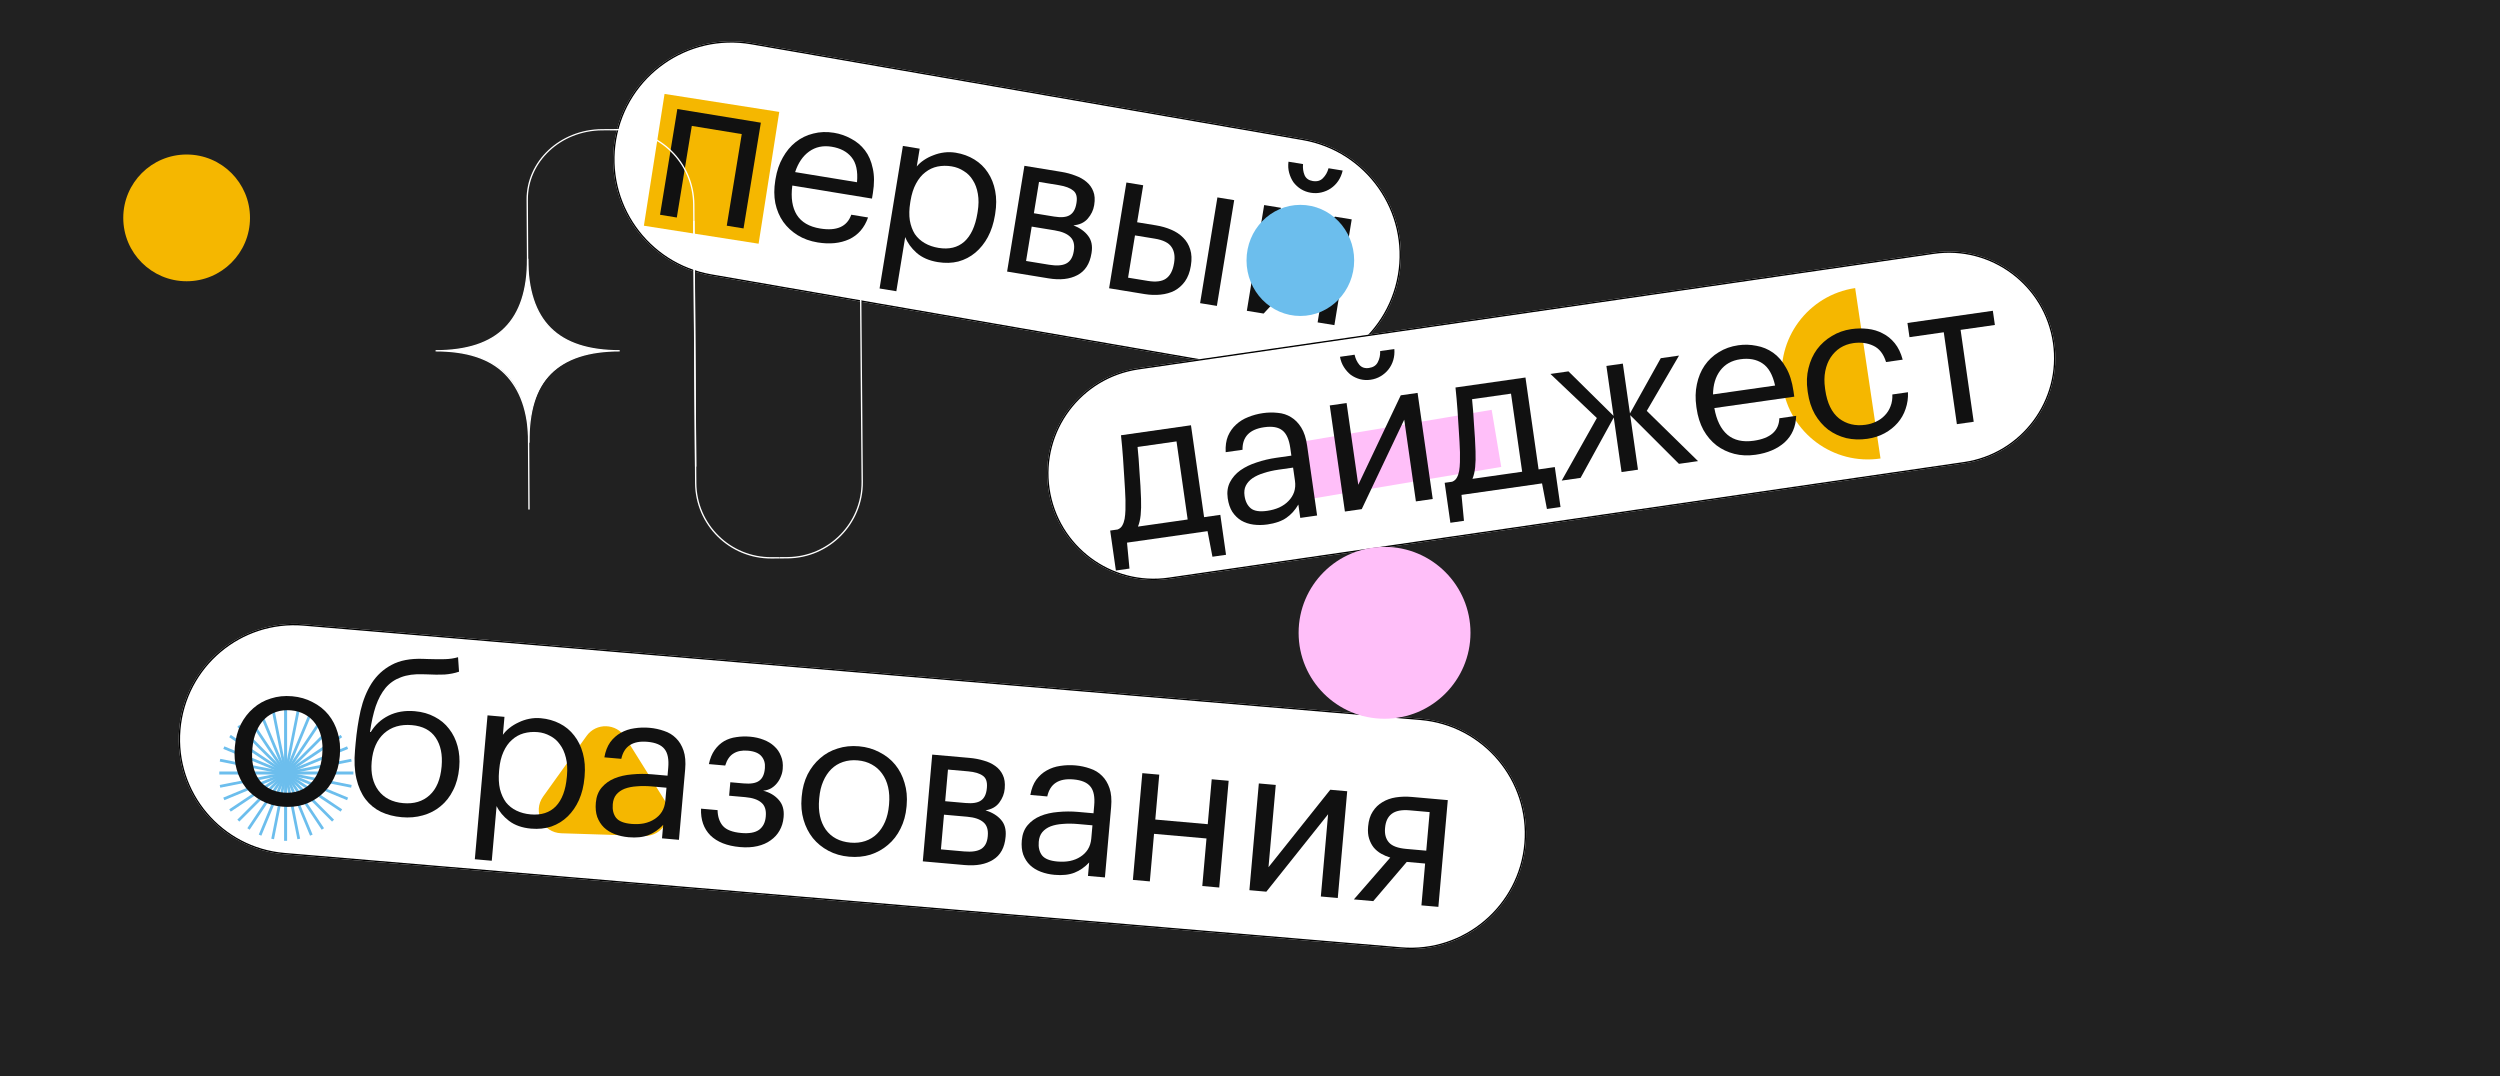
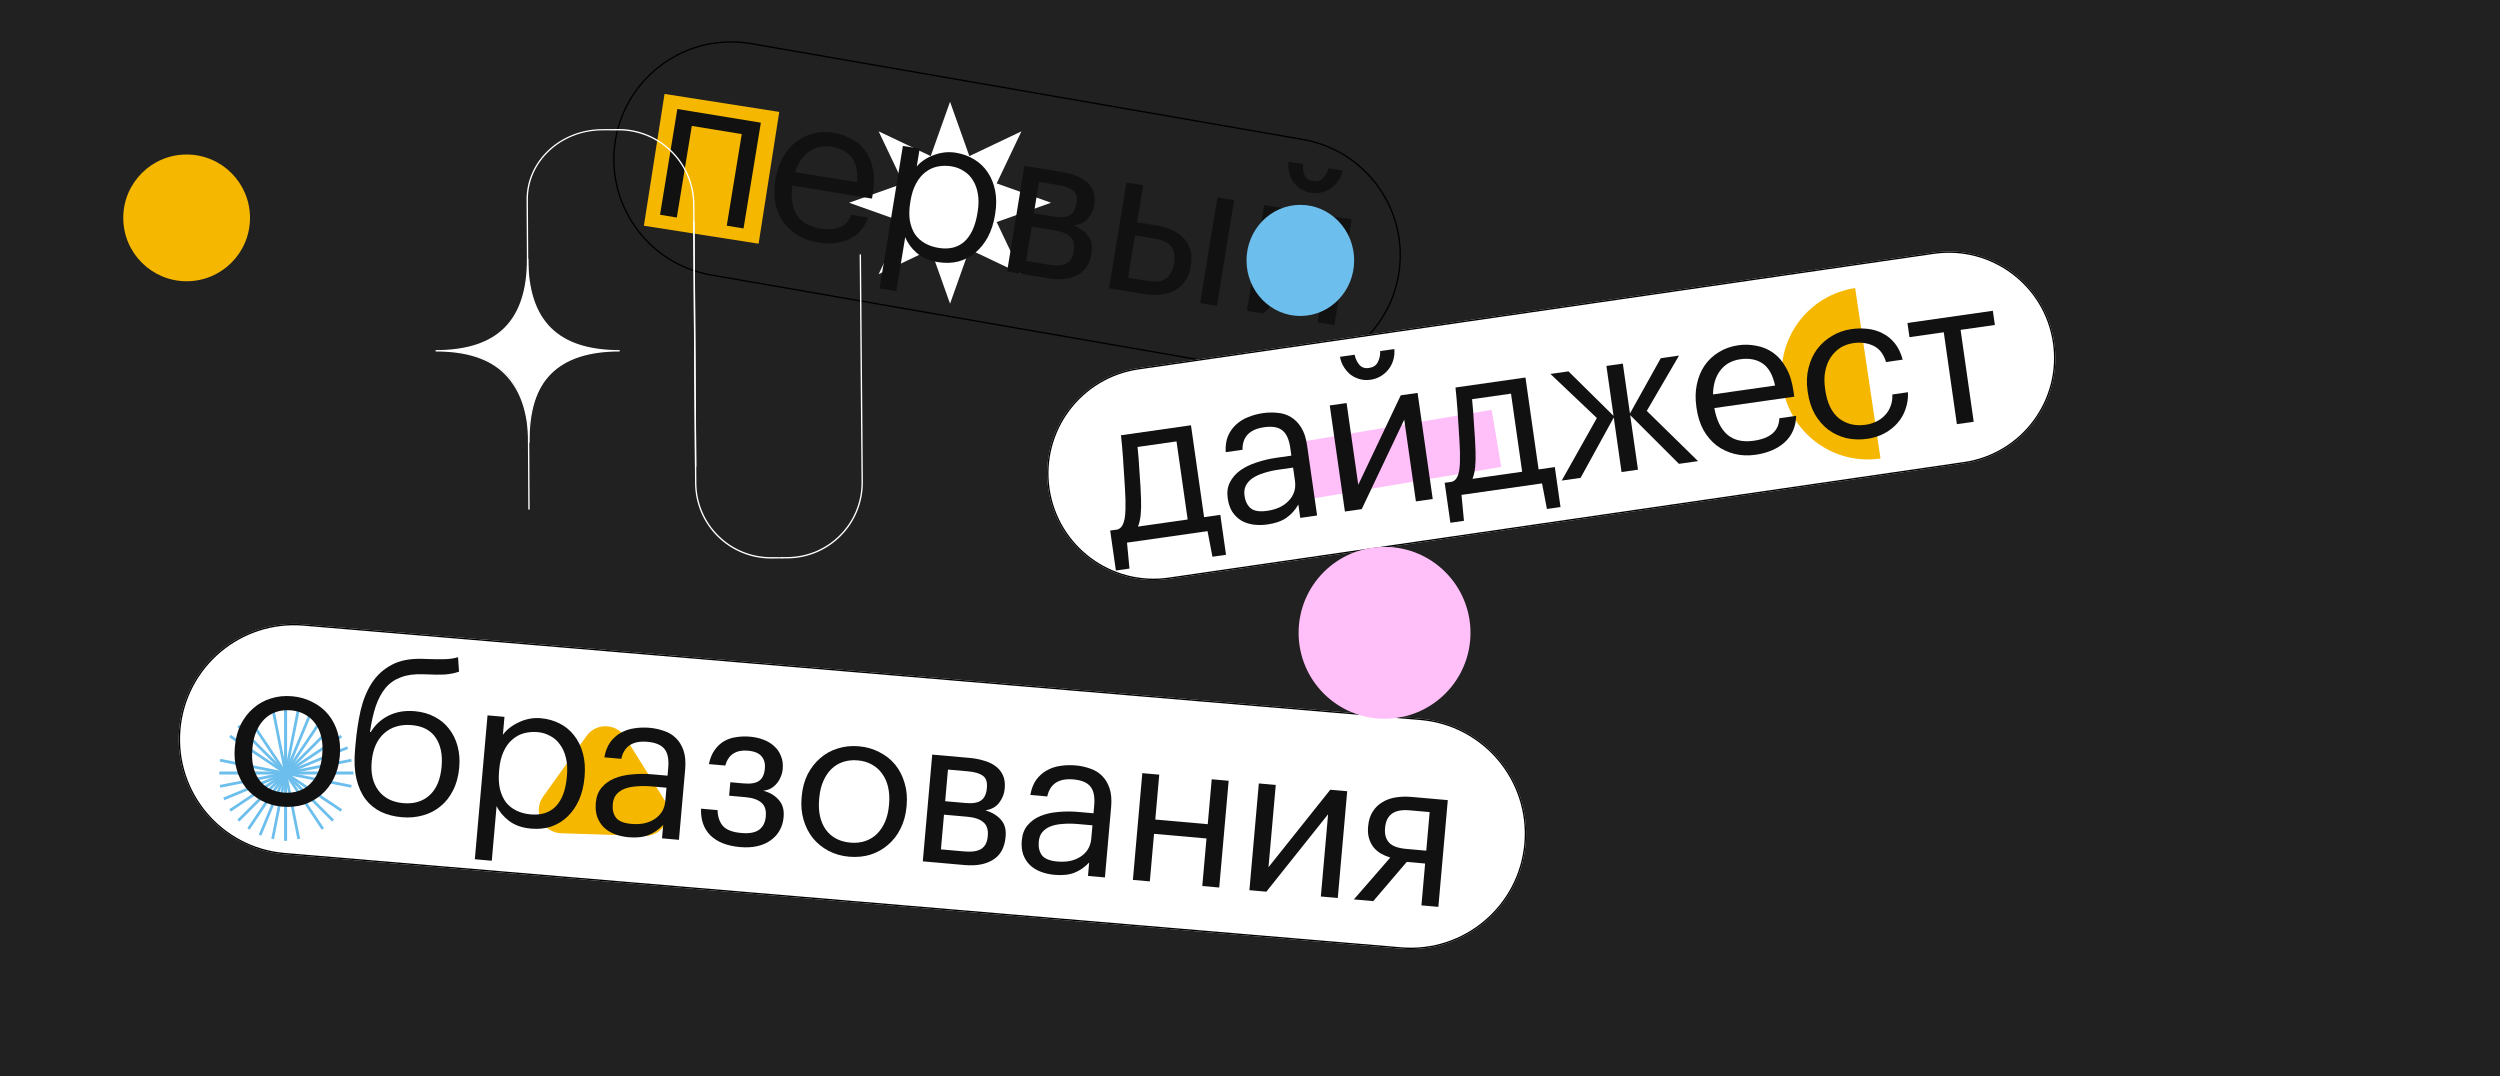
<svg xmlns="http://www.w3.org/2000/svg" width="1440" height="620" viewBox="0 0 1440 620" fill="none">
  <rect x="0" y="0" width="1440" height="620" fill="#808080" stroke="none" />
  <g clip-path="url(#clip0)">
    <rect width="1440" height="620" fill="#212121" />
    <path d="M103.169 420.241C106.259 383.664 138.416 356.518 174.993 359.608L818.182 413.958C854.759 417.048 881.905 449.205 878.814 485.782C875.723 522.359 843.566 549.505 806.989 546.415L163.801 492.066C127.224 488.975 100.078 456.818 103.169 420.241Z" fill="white" />
    <path fill-rule="evenodd" clip-rule="evenodd" d="M818.116 414.742L174.927 360.393C138.783 357.338 107.007 384.163 103.953 420.307C100.898 456.451 127.723 488.227 163.867 491.282L807.056 545.631C843.2 548.685 874.976 521.86 878.03 485.716C881.084 449.572 854.26 417.796 818.116 414.742ZM174.993 359.608C138.416 356.518 106.259 383.664 103.169 420.241C100.078 456.818 127.224 488.975 163.801 492.066L806.989 546.415C843.566 549.505 875.723 522.359 878.814 485.782C881.905 449.205 854.759 417.048 818.182 413.958L174.993 359.608Z" fill="black" />
    <path d="M137.84 417.551L136.703 418.688L191.267 473.252L192.404 472.115L137.84 417.551Z" fill="#6CBEED" />
    <path d="M191.267 417.55L136.703 472.114L137.84 473.25L192.404 418.686L191.267 417.55Z" fill="#6CBEED" />
    <path d="M143.791 412.872L142.454 413.764L185.309 477.932L186.645 477.039L143.791 412.872Z" fill="#6CBEED" />
    <path d="M196.191 423.294L132.029 466.165L132.922 467.502L197.084 424.631L196.191 423.294Z" fill="#6CBEED" />
-     <path d="M150.543 409.447L149.058 410.062L178.577 481.356L180.062 480.741L150.543 409.447Z" fill="#6CBEED" />
    <path d="M199.897 429.898L128.604 459.428L129.219 460.913L200.513 431.383L199.897 429.898Z" fill="#6CBEED" />
    <path d="M157.812 407.411L156.236 407.724L171.296 483.405L172.872 483.091L157.812 407.411Z" fill="#6CBEED" />
    <path d="M202.246 437.09L126.56 452.144L126.874 453.721L202.559 438.667L202.246 437.09Z" fill="#6CBEED" />
    <path d="M165.37 407.065L163.634 407.065L163.634 484.312L165.37 484.312L165.37 407.065Z" fill="#6CBEED" />
    <path d="M203.559 444.387H126.313V446.122H203.559V444.387Z" fill="#6CBEED" />
    <path d="M172.872 407.717L171.295 407.404L156.252 483.09L157.829 483.403L172.872 407.717Z" fill="#6CBEED" />
    <path d="M202.564 452.143L126.878 437.088L126.564 438.665L202.25 453.719L202.564 452.143Z" fill="#6CBEED" />
    <path d="M180.063 410.059L178.578 409.444L149.058 480.738L150.544 481.353L180.063 410.059Z" fill="#6CBEED" />
-     <path d="M200.519 459.424L129.225 429.894L128.61 431.379L199.904 460.909L200.519 459.424Z" fill="#6CBEED" />
    <path d="M186.66 413.768L185.324 412.876L142.453 477.037L143.789 477.93L186.66 413.768Z" fill="#6CBEED" />
    <path d="M197.084 466.168L132.922 423.297L132.029 424.634L196.191 467.505L197.084 466.168Z" fill="#6CBEED" />
    <path d="M337.873 423.888C343.418 416.15 355.043 416.518 360.088 424.591L382.854 461.017C388.523 470.088 381.779 481.814 371.088 481.476L323.3 479.964C312.608 479.626 306.619 467.498 312.85 458.803L337.873 423.888Z" fill="#F5B700" />
    <path d="M163.405 456.536C166.462 456.806 169.293 456.503 171.898 455.627C174.503 454.751 176.758 453.37 178.662 451.484C180.566 449.599 182.113 447.287 183.303 444.548C184.499 441.731 185.25 438.598 185.554 435.15L185.627 434.327C185.938 430.8 185.751 427.545 185.067 424.562C184.382 421.579 183.229 418.989 181.606 416.792C180.061 414.602 178.084 412.847 175.672 411.528C173.339 410.217 170.645 409.426 167.588 409.156C164.531 408.886 161.7 409.189 159.095 410.065C156.49 410.941 154.236 412.322 152.331 414.207C150.427 416.093 148.877 418.444 147.68 421.261C146.491 424 145.74 427.133 145.429 430.66L145.346 431.6C144.723 438.654 145.989 444.453 149.142 448.997C152.381 453.469 157.135 455.982 163.405 456.536ZM162.572 464.637C158.183 464.25 154.215 463.11 150.67 461.217C147.124 459.324 144.14 456.889 141.718 453.91C139.302 450.853 137.519 447.339 136.369 443.367C135.219 439.395 134.841 435.175 135.235 430.708L135.318 429.767C135.726 425.143 136.845 420.976 138.673 417.267C140.579 413.565 142.986 410.46 145.893 407.952C148.807 405.365 152.172 403.49 155.987 402.326C159.809 401.084 163.915 400.656 168.304 401.044C172.615 401.424 176.543 402.561 180.088 404.454C183.719 406.275 186.746 408.675 189.168 411.653C191.591 414.632 193.377 418.107 194.528 422.079C195.756 426.058 196.166 430.36 195.758 434.984L195.675 435.925C195.267 440.549 194.106 444.751 192.193 448.532C190.364 452.241 187.958 455.346 184.972 457.847C182.065 460.355 178.701 462.23 174.878 463.473C171.063 464.637 166.961 465.025 162.572 464.637Z" fill="#111111" />
    <path d="M231.409 470.714C227.02 470.327 223.042 469.304 219.476 467.647C215.917 465.911 212.933 463.475 210.524 460.34C208.122 457.126 206.377 453.181 205.289 448.503C204.201 443.826 203.938 438.313 204.498 431.964L204.83 428.202C205.411 421.618 206.36 415.343 207.677 409.377C209.079 403.34 211.202 398.077 214.047 393.589C216.977 389.029 220.804 385.497 225.527 382.991C230.258 380.407 236.324 379.244 243.726 379.503L246.088 379.593C250.341 379.731 253.775 379.758 256.389 379.673C259.082 379.594 261.563 379.221 263.834 378.552L264.401 386.896C261.796 387.772 259.023 388.317 256.081 388.532C253.146 388.668 249.595 388.631 245.427 388.421L243.653 388.382C238.695 388.182 234.458 388.756 230.942 390.104C227.434 391.374 224.49 393.405 222.111 396.196C219.81 398.995 217.921 402.501 216.443 406.715C215.043 410.936 213.934 415.893 213.116 421.587L213.586 421.629C215.997 417.576 219.394 414.44 223.777 412.22C228.237 410.007 233.289 409.15 238.933 409.648C243.243 410.029 247.057 411.116 250.375 412.909C253.699 414.625 256.458 416.922 258.653 419.801C260.925 422.688 262.565 426.031 263.573 429.833C264.587 433.556 264.904 437.573 264.523 441.884L264.482 442.354C264.053 447.213 262.885 451.494 260.978 455.196C259.15 458.905 256.747 461.971 253.768 464.394C250.868 466.824 247.475 468.578 243.588 469.656C239.78 470.742 235.72 471.095 231.409 470.714ZM232.243 462.612C238.435 463.159 243.507 461.632 247.458 458.031C251.409 454.431 253.71 448.946 254.36 441.579L254.381 441.344C254.969 434.682 253.833 429.21 250.972 424.929C248.112 420.648 243.546 418.231 237.276 417.677C230.771 417.103 225.418 418.684 221.217 422.421C217.095 426.165 214.723 431.563 214.1 438.617L214.08 438.853C213.492 445.515 214.785 451 217.959 455.309C221.211 459.624 225.973 462.059 232.243 462.612Z" fill="#111111" />
    <path d="M280.819 412.042L290.577 412.904L289.664 423.25C290.658 421.837 291.919 420.526 293.447 419.318C295.061 418.039 296.814 416.969 298.707 416.11C300.606 415.171 302.642 414.482 304.813 414.042C306.985 413.602 309.207 413.482 311.48 413.683C315.477 414.036 319.138 415.07 322.462 416.785C325.786 418.5 328.546 420.797 330.74 423.677C333.013 426.563 334.685 429.989 335.757 433.954C336.829 437.919 337.154 442.292 336.732 447.073L336.649 448.013C336.233 452.716 335.187 456.968 333.508 460.769C331.837 464.492 329.662 467.657 326.983 470.265C324.304 472.872 321.171 474.807 317.584 476.07C314.004 477.255 310.098 477.66 305.865 477.287C300.771 476.837 296.557 475.359 293.224 472.853C289.969 470.354 287.575 467.497 286.042 464.281L283.261 495.789L273.502 494.928L280.819 412.042ZM305.641 469.091C311.754 469.631 316.591 468.083 320.15 464.448C323.717 460.735 325.832 455.116 326.496 447.591L326.579 446.651C326.918 442.81 326.706 439.395 325.943 436.405C325.187 433.337 324.03 430.786 322.472 428.753C320.999 426.648 319.128 425.021 316.86 423.873C314.677 422.654 312.292 421.93 309.706 421.701C306.884 421.452 304.178 421.687 301.587 422.407C299.074 423.133 296.83 424.396 294.854 426.196C292.885 427.918 291.26 430.223 289.978 433.112C288.703 435.922 287.893 439.286 287.547 443.205L287.464 444.146C287.118 448.065 287.287 451.516 287.972 454.499C288.735 457.488 289.892 460.039 291.443 462.151C293.08 464.191 295.111 465.792 297.536 466.954C299.961 468.116 302.663 468.829 305.641 469.091Z" fill="#111111" />
    <path d="M362.057 482.247C359.236 481.998 356.602 481.41 354.156 480.483C351.71 479.556 349.612 478.265 347.863 476.61C346.192 474.962 344.908 472.953 344.011 470.583C343.193 468.22 342.922 465.471 343.199 462.336C343.51 458.809 344.635 455.906 346.574 453.629C348.513 451.351 350.959 449.593 353.912 448.353C356.943 447.119 360.328 446.352 364.068 446.05C367.892 445.677 371.764 445.663 375.683 446.009L384.5 446.787L384.895 442.32C385.33 437.382 384.623 433.765 382.772 431.469C380.928 429.094 377.654 427.7 372.952 427.284C364.487 426.537 359.459 429.806 357.868 437.09L348.11 436.229C348.735 432.73 349.86 429.827 351.485 427.522C353.189 425.224 355.204 423.427 357.53 422.132C359.941 420.765 362.546 419.889 365.345 419.504C368.228 419.048 371.16 418.951 374.138 419.214C377.038 419.47 379.828 420.072 382.509 421.019C385.197 421.888 387.484 423.275 389.37 425.179C391.262 427.005 392.711 429.384 393.716 432.316C394.721 435.249 395.033 438.87 394.653 443.181L391.072 483.742L381.314 482.881L381.999 475.121C379.47 477.82 376.651 479.783 373.541 481.01C370.431 482.236 366.603 482.648 362.057 482.247ZM363.683 474.571C366.269 474.799 368.687 474.696 370.937 474.263C373.273 473.758 375.279 472.948 376.958 471.832C378.714 470.724 380.142 469.309 381.242 467.59C382.349 465.792 383.006 463.717 383.213 461.366L383.888 453.724L375.423 452.977C372.366 452.707 369.485 452.689 366.778 452.924C364.157 453.088 361.825 453.553 359.783 454.321C357.819 455.096 356.219 456.218 354.983 457.689C353.833 459.088 353.157 460.924 352.957 463.197C352.673 466.411 353.31 469.034 354.869 471.067C356.434 473.022 359.372 474.19 363.683 474.571Z" fill="#111111" />
    <path d="M450.82 443.163C450.696 444.574 450.336 445.964 449.741 447.333C449.225 448.709 448.48 449.986 447.507 451.164C446.62 452.271 445.507 453.239 444.17 454.069C442.84 454.82 441.299 455.277 439.547 455.438C443.332 456.404 446.336 458.17 448.558 460.736C450.787 463.223 451.725 466.466 451.372 470.463L451.341 470.816C451.092 473.637 450.315 476.175 449.01 478.43C447.791 480.613 446.086 482.477 443.896 484.021C441.784 485.572 439.237 486.69 436.254 487.375C433.271 488.059 429.937 488.239 426.254 487.914C418.808 487.257 413.121 485.017 409.193 481.195C405.35 477.301 403.552 472.166 403.799 465.79L413.322 466.63C413.389 470.349 414.387 473.359 416.316 475.662C418.324 477.972 421.875 479.352 426.97 479.802C431.516 480.203 434.926 479.596 437.202 477.98C439.484 476.286 440.77 473.792 441.061 470.501L441.092 470.148C441.403 466.621 440.567 464.019 438.582 462.343C436.604 460.589 433.499 459.525 429.267 459.151L419.979 458.331L420.664 450.572L428.306 451.247C432.381 451.606 435.347 451.118 437.203 449.781C439.137 448.451 440.253 446.101 440.55 442.73L440.581 442.378C440.817 439.713 440.184 437.485 438.683 435.693C437.19 433.824 434.562 432.723 430.799 432.391C427.429 432.093 424.656 432.638 422.48 434.026C420.31 435.335 418.724 437.644 417.721 440.952L408.316 440.122C408.998 436.865 410.106 434.158 411.639 432.003C413.172 429.848 414.981 428.151 417.065 426.913C419.227 425.682 421.587 424.903 424.143 424.576C426.707 424.17 429.36 424.088 432.103 424.331C434.847 424.573 437.402 425.154 439.769 426.074C442.215 427.001 444.277 428.249 445.955 429.819C447.712 431.396 449.006 433.287 449.838 435.493C450.756 437.628 451.093 440.067 450.851 442.81L450.82 443.163Z" fill="#111111" />
    <path d="M489.885 485.356C492.942 485.625 495.772 485.322 498.377 484.446C500.982 483.571 503.237 482.19 505.141 480.304C507.045 478.419 508.592 476.106 509.782 473.368C510.979 470.551 511.729 467.418 512.033 463.969L512.106 463.146C512.417 459.619 512.231 456.364 511.546 453.381C510.862 450.398 509.708 447.808 508.085 445.611C506.541 443.421 504.563 441.667 502.152 440.348C499.819 439.036 497.124 438.246 494.067 437.976C491.011 437.706 488.18 438.009 485.575 438.885C482.97 439.761 480.715 441.142 478.811 443.027C476.907 444.913 475.356 447.264 474.16 450.081C472.97 452.82 472.22 455.953 471.908 459.48L471.825 460.42C471.203 467.474 472.468 473.273 475.621 477.817C478.86 482.289 483.615 484.802 489.885 485.356ZM489.051 493.457C484.662 493.07 480.695 491.93 477.149 490.037C473.604 488.144 470.62 485.709 468.197 482.73C465.781 479.673 463.998 476.159 462.848 472.187C461.698 468.215 461.32 463.995 461.715 459.528L461.798 458.587C462.206 453.963 463.324 449.796 465.152 446.087C467.059 442.385 469.466 439.28 472.373 436.772C475.287 434.185 478.651 432.31 482.466 431.146C486.289 429.904 490.394 429.476 494.783 429.864C499.094 430.244 503.022 431.381 506.568 433.274C510.198 435.095 513.225 437.495 515.648 440.473C518.071 443.452 519.857 446.927 521.007 450.899C522.236 454.878 522.646 459.18 522.238 463.804L522.155 464.744C521.746 469.369 520.586 473.571 518.672 477.352C516.844 481.061 514.437 484.166 511.452 486.667C508.545 489.175 505.18 491.05 501.358 492.293C497.543 493.457 493.44 493.845 489.051 493.457Z" fill="#111111" />
    <path d="M536.957 434.653L558.472 436.552C561.372 436.808 564.091 437.325 566.629 438.102C569.174 438.8 571.375 439.824 573.23 441.172C575.164 442.528 576.629 444.277 577.625 446.418C578.628 448.481 578.994 451.041 578.724 454.098L578.693 454.451C578.451 457.194 577.432 459.79 575.636 462.238C573.84 464.686 571.18 466.189 567.655 466.747C571.498 467.955 574.459 469.756 576.538 472.152C578.696 474.554 579.598 477.754 579.245 481.751L579.214 482.104C578.675 488.217 576.275 492.587 572.014 495.212C567.833 497.845 562.371 498.863 555.631 498.268L531.53 496.141L536.957 434.653ZM546.03 443.274L544.422 461.497L556.179 462.535C560.254 462.894 563.22 462.406 565.076 461.069C567.01 459.739 568.126 457.389 568.423 454.018L568.454 453.666C568.745 450.374 567.959 448.093 566.096 446.822C564.241 445.474 561.432 444.633 557.67 444.301L546.03 443.274ZM543.737 469.256L541.973 489.243L555.375 490.426C559.686 490.806 562.926 490.342 565.095 489.033C567.35 487.652 568.629 485.237 568.934 481.789L568.965 481.436C569.276 477.909 568.44 475.307 566.455 473.631C564.477 471.877 561.372 470.813 557.14 470.439L543.737 469.256Z" fill="#111111" />
    <path d="M607.42 503.906C604.598 503.657 601.964 503.069 599.518 502.142C597.073 501.216 594.975 499.925 593.225 498.269C591.554 496.621 590.27 494.612 589.373 492.242C588.555 489.879 588.284 487.13 588.561 483.995C588.872 480.468 589.998 477.566 591.936 475.288C593.875 473.011 596.321 471.252 599.274 470.012C602.306 468.779 605.691 468.011 609.43 467.709C613.255 467.336 617.126 467.322 621.045 467.668L629.863 468.447L630.257 463.979C630.693 459.041 629.985 455.424 628.134 453.128C626.29 450.754 623.017 449.359 618.314 448.944C609.849 448.196 604.821 451.465 603.23 458.75L593.472 457.888C594.097 454.389 595.222 451.487 596.848 449.181C598.551 446.883 600.566 445.086 602.892 443.791C605.303 442.424 607.908 441.548 610.707 441.163C613.591 440.707 616.522 440.61 619.5 440.873C622.4 441.129 625.191 441.731 627.872 442.678C630.56 443.548 632.847 444.934 634.732 446.838C636.625 448.664 638.073 451.043 639.078 453.976C640.083 456.908 640.396 460.53 640.015 464.84L636.435 505.401L626.676 504.54L627.361 496.78C624.832 499.48 622.013 501.442 618.903 502.669C615.793 503.895 611.966 504.308 607.42 503.906ZM609.045 496.23C611.632 496.458 614.05 496.356 616.3 495.922C618.635 495.418 620.642 494.607 622.32 493.492C624.077 492.383 625.505 490.969 626.604 489.249C627.711 487.451 628.368 485.376 628.576 483.025L629.25 475.383L620.785 474.636C617.729 474.366 614.847 474.349 612.141 474.584C609.52 474.747 607.188 475.213 605.145 475.98C603.181 476.755 601.581 477.877 600.346 479.348C599.195 480.747 598.52 482.583 598.319 484.856C598.036 488.07 598.673 490.693 600.231 492.727C601.796 494.682 604.734 495.849 609.045 496.23Z" fill="#111111" />
    <path d="M694.937 482.959L664.722 480.292L662.304 507.685L652.546 506.823L657.974 445.336L667.732 446.197L665.449 472.062L695.663 474.729L697.947 448.864L707.705 449.726L702.277 511.213L692.519 510.352L694.937 482.959Z" fill="#111111" />
    <path d="M719.656 512.747L725.084 451.26L734.842 452.121L730.659 499.501L766.232 454.892L775.99 455.753L770.563 517.241L760.804 516.38L764.987 469L729.414 513.609L719.656 512.747Z" fill="#111111" />
    <path d="M811.965 466.749C807.341 466.341 803.884 467.023 801.595 468.796C799.391 470.497 798.13 473.15 797.812 476.756L797.781 477.108C797.483 480.479 798.231 483.191 800.025 485.245C801.818 487.299 805.144 488.54 810.004 488.969L821.526 489.986L823.487 467.766L811.965 466.749ZM790.998 519.045L779.829 518.059L800.795 493.962C798.949 493.404 797.198 492.657 795.543 491.721C793.888 490.785 792.453 489.592 791.238 488.142C790.102 486.699 789.225 485.002 788.607 483.052C787.989 481.102 787.794 478.833 788.023 476.247L788.054 475.894C788.351 472.524 789.231 469.718 790.692 467.478C792.161 465.159 794.019 463.348 796.267 462.046C798.521 460.665 801.091 459.746 803.975 459.29C806.937 458.841 810.025 458.758 813.238 459.041L833.93 460.868L828.502 522.356L818.744 521.494L820.872 497.393L810.291 496.459L790.998 519.045Z" fill="#111111" />
-     <path d="M354.19 80.135C360.62 43.124 395.835 18.334 432.846 24.763L750.56 79.958C787.571 86.387 812.361 121.603 805.932 158.613C799.502 195.623 764.287 220.414 727.276 213.985L409.562 158.79C372.552 152.36 347.761 117.145 354.19 80.135Z" fill="white" />
    <path fill-rule="evenodd" clip-rule="evenodd" d="M750.425 80.733L432.711 25.538C396.129 19.183 361.321 43.687 354.966 80.269C348.61 116.852 373.114 151.66 409.697 158.015L727.411 213.209C763.993 219.565 798.801 195.061 805.156 158.478C811.512 121.896 787.008 87.088 750.425 80.733ZM432.846 24.763C395.835 18.334 360.62 43.124 354.19 80.135C347.761 117.145 372.552 152.36 409.562 158.79L727.276 213.985C764.287 220.414 799.502 195.623 805.932 158.613C812.361 121.603 787.571 86.387 750.56 79.958L432.846 24.763Z" fill="black" />
    <path d="M382.777 54.104L448.851 64.461L436.952 140.377L370.878 130.021L382.777 54.104Z" fill="#F5B700" />
    <path d="M547.226 58.624L558.353 89.913L588.346 75.657L574.089 105.649L605.378 116.776L574.089 127.903L588.346 157.896L558.353 143.639L547.226 174.928L536.099 143.639L506.107 157.896L520.363 127.903L489.074 116.776L520.363 105.649L506.107 75.657L536.099 89.913L547.226 58.624Z" fill="white" />
    <path d="M427.249 77.234L398.479 72.525L389.844 125.289L380.176 123.706L390.146 62.79L438.251 70.663L428.28 131.579L418.613 129.997L427.249 77.234Z" fill="#111111" />
    <path d="M470.978 139.644C466.63 138.932 462.79 137.547 459.46 135.487C456.129 133.427 453.36 130.861 451.152 127.788C448.957 124.639 447.433 121.04 446.58 116.994C445.805 112.961 445.799 108.614 446.562 103.955L446.714 103.023C447.464 98.442 448.849 94.363 450.87 90.787C452.903 87.133 455.384 84.151 458.314 81.84C461.334 79.464 464.712 77.824 468.447 76.921C472.196 75.94 476.166 75.792 480.36 76.479C483.854 77.051 487.136 78.186 490.207 79.884C493.368 81.518 496.033 83.748 498.201 86.575C500.37 89.401 501.874 92.876 502.714 97C503.644 101.059 503.664 105.807 502.775 111.242L502.26 114.387L456.369 106.876C455.458 113.903 456.328 119.546 458.979 123.807C461.643 127.991 466.12 130.597 472.41 131.626C481.961 133.19 487.936 130.54 490.335 123.677L500.002 125.259C497.911 131.216 494.275 135.404 489.095 137.826C483.928 140.169 477.889 140.775 470.978 139.644ZM493.637 104.963C494.2 98.597 493.152 93.801 490.49 90.575C487.907 87.361 484.091 85.341 479.044 84.515C474.075 83.702 469.737 84.627 466.033 87.289C462.418 89.887 459.739 93.834 457.996 99.129L493.637 104.963Z" fill="#111111" />
    <path d="M520.064 84.053L529.732 85.636L528.054 95.885C529.15 94.55 530.504 93.337 532.118 92.245C533.822 91.089 535.65 90.152 537.601 89.435C539.565 88.64 541.646 88.104 543.844 87.826C546.042 87.548 548.267 87.593 550.519 87.962C554.479 88.61 558.053 89.912 561.241 91.869C564.429 93.826 567.011 96.322 568.986 99.356C571.038 102.402 572.452 105.943 573.227 109.976C574.002 114.01 574.002 118.395 573.227 123.132L573.074 124.063C572.312 128.722 570.953 132.885 568.997 136.552C567.054 140.14 564.651 143.136 561.786 145.537C558.921 147.938 555.654 149.636 551.983 150.63C548.325 151.546 544.399 151.661 540.206 150.975C535.159 150.149 531.066 148.362 527.928 145.616C524.867 142.883 522.691 139.856 521.401 136.535L516.292 167.751L506.625 166.168L520.064 84.053ZM540.59 142.785C546.646 143.777 551.584 142.592 555.403 139.23C559.235 135.791 561.761 130.344 562.981 122.89L563.134 121.958C563.756 118.153 563.798 114.732 563.259 111.693C562.732 108.578 561.767 105.948 560.364 103.805C559.051 101.597 557.306 99.836 555.129 98.523C553.043 97.145 550.718 96.246 548.156 95.827C545.36 95.369 542.644 95.403 540.007 95.928C537.447 96.466 535.115 97.559 533.012 99.208C530.921 100.78 529.129 102.958 527.637 105.744C526.157 108.451 525.099 111.747 524.464 115.629L524.311 116.561C523.676 120.443 523.589 123.897 524.051 126.923C524.59 129.961 525.555 132.591 526.945 134.812C528.426 136.968 530.333 138.715 532.665 140.053C534.997 141.392 537.639 142.302 540.59 142.785Z" fill="#111111" />
    <path d="M590.06 95.51L611.375 98.998C614.248 99.469 616.921 100.185 619.395 101.148C621.881 102.033 624 103.217 625.75 104.7C627.578 106.195 628.91 108.047 629.744 110.257C630.591 112.389 630.767 114.969 630.271 117.997L630.214 118.347C629.769 121.064 628.561 123.577 626.588 125.886C624.616 128.194 621.851 129.495 618.295 129.79C622.038 131.28 624.857 133.296 626.753 135.839C628.727 138.394 629.389 141.652 628.741 145.612L628.684 145.962C627.693 152.018 624.976 156.198 620.532 158.501C616.167 160.816 610.645 161.427 603.967 160.334L580.09 156.426L590.06 95.51ZM598.469 104.779L595.515 122.833L607.162 124.739C611.2 125.4 614.194 125.133 616.144 123.937C618.171 122.754 619.458 120.493 620.004 117.154L620.062 116.805C620.595 113.543 619.981 111.21 618.217 109.805C616.467 108.323 613.728 107.277 610.001 106.667L598.469 104.779ZM594.256 130.52L591.016 150.321L604.294 152.494C608.565 153.193 611.83 152.97 614.091 151.825C616.441 150.615 617.896 148.302 618.455 144.886L618.513 144.536C619.085 141.042 618.443 138.386 616.588 136.567C614.745 134.671 611.728 133.38 607.535 132.693L594.256 130.52Z" fill="#111111" />
    <path d="M701.226 113.704L710.893 115.286L700.923 176.203L691.255 174.62L701.226 113.704ZM648.812 105.126L658.479 106.708L654.991 128.023L665.823 129.796C669.006 130.317 671.939 131.155 674.62 132.312C677.379 133.481 679.679 135.013 681.521 136.91C683.376 138.728 684.722 140.981 685.558 143.67C686.406 146.28 686.538 149.371 685.953 152.943L685.896 153.293C685.324 156.787 684.207 159.713 682.546 162.073C680.897 164.354 678.89 166.139 676.527 167.426C674.176 168.636 671.501 169.394 668.501 169.7C665.578 170.019 662.525 169.918 659.341 169.397L638.842 166.042L648.812 105.126ZM661.182 161.805C665.763 162.555 669.222 162.124 671.559 160.514C673.986 158.838 675.542 155.903 676.229 151.71L676.286 151.361C676.896 147.634 676.396 144.602 674.785 142.265C673.187 139.851 669.98 138.25 665.166 137.462L653.752 135.594L649.767 159.937L661.182 161.805Z" fill="#111111" />
    <path d="M755.024 111.028C752.927 110.685 751.01 109.973 749.274 108.891C747.615 107.822 746.195 106.513 745.013 104.965C743.922 103.351 743.102 101.542 742.553 99.539C742.003 97.535 741.874 95.401 742.165 93.137L750.551 94.51C750.338 96.787 750.629 98.907 751.424 100.871C752.231 102.757 753.8 103.891 756.129 104.272C758.614 104.679 760.579 104.124 762.023 102.606C763.545 101.101 764.613 99.203 765.227 96.912L773.38 98.246C772.857 100.472 772.015 102.447 770.856 104.171C769.697 105.895 768.265 107.335 766.561 108.491C764.947 109.583 763.145 110.364 761.154 110.835C759.164 111.307 757.12 111.371 755.024 111.028ZM718.181 179.027L728.151 118.111L737.819 119.693L730.136 166.633L768.918 124.783L778.585 126.365L768.615 187.282L758.947 185.7L766.63 138.76L727.849 180.61L718.181 179.027Z" fill="#111111" />
    <path d="M603.788 281.567C598.915 248.033 622.149 216.898 655.683 212.025L1113.71 145.466C1147.25 140.593 1178.38 163.827 1183.25 197.361C1188.13 230.895 1164.89 262.03 1131.36 266.903L673.33 333.462C639.796 338.335 608.661 315.101 603.788 281.567Z" fill="white" />
    <path fill-rule="evenodd" clip-rule="evenodd" d="M1113.83 146.245L655.796 212.804C622.692 217.615 599.756 248.35 604.567 281.454C609.377 314.558 640.113 337.494 673.217 332.684L1131.25 266.124C1164.35 261.314 1187.29 230.578 1182.48 197.474C1177.67 164.37 1146.93 141.434 1113.83 146.245ZM655.683 212.025C622.149 216.898 598.915 248.033 603.788 281.567C608.661 315.101 639.796 338.335 673.33 333.462L1131.36 266.903C1164.89 262.03 1188.13 230.895 1183.25 197.361C1178.38 163.827 1147.25 140.593 1113.71 145.466L655.683 212.025Z" fill="black" />
    <path d="M749.708 254.434L859.2 236.066L864.714 268.938L755.222 287.306L749.708 254.434Z" fill="#FFBFF9" />
    <path d="M1076.51 219.278C1080.54 246.385 1078.9 235.362 1083.17 264.09C1056.06 268.121 1030.82 249.415 1026.79 222.309C1022.76 195.202 1041.47 169.96 1068.57 165.929C1074.96 208.913 1072.47 192.172 1076.51 219.278Z" fill="#F5B700" />
    <path d="M657.239 287.327C657.361 290.966 657.288 294.076 657.021 296.657C656.754 299.239 656.236 301.459 655.468 303.317L684.094 299.23L677.671 254.247L655.238 257.45C655.449 259.486 655.655 261.762 655.855 264.276C656.044 266.713 656.211 269.273 656.355 271.954C656.578 274.625 656.761 277.301 656.905 279.983C657.039 282.587 657.15 285.035 657.239 287.327ZM650.576 327.502L642.747 328.62L639.461 305.602L643.784 304.985C644.986 304.496 645.871 303.734 646.438 302.699C647.073 301.575 647.523 300.279 647.791 298.81C648.047 297.263 648.203 295.572 648.258 293.736C648.314 291.9 648.32 289.991 648.275 288.011C648.153 284.372 647.942 280.388 647.642 276.06C647.42 271.72 647.159 267.664 646.859 263.892C646.547 259.485 646.158 255.09 645.691 250.706L686.001 244.95L693.558 297.879L702.905 296.544L706.191 319.562L698.363 320.679L695.543 305.941L649.158 312.563L650.576 327.502Z" fill="#111111" />
    <path d="M730.059 302.086C727.255 302.486 724.557 302.514 721.964 302.169C719.371 301.824 717.035 301.044 714.954 299.831C712.951 298.607 711.243 296.943 709.83 294.84C708.495 292.726 707.605 290.111 707.16 286.995C706.66 283.49 707.094 280.408 708.463 277.748C709.832 275.089 711.812 272.819 714.405 270.939C717.076 269.047 720.197 267.529 723.769 266.383C727.408 265.148 731.175 264.253 735.07 263.697L743.833 262.445L743.199 258.005C742.498 253.098 740.985 249.738 738.66 247.924C736.323 246.032 732.818 245.419 728.144 246.087C719.732 247.288 715.581 251.616 715.692 259.071L705.994 260.456C705.805 256.906 706.239 253.824 707.297 251.209C708.432 248.583 709.984 246.375 711.954 244.583C713.99 242.703 716.327 241.256 718.965 240.244C721.669 239.143 724.501 238.381 727.461 237.958C730.343 237.547 733.197 237.497 736.023 237.809C738.838 238.042 741.381 238.872 743.651 240.296C745.91 241.643 747.862 243.629 749.509 246.255C751.156 248.882 752.285 252.337 752.896 256.621L758.652 296.931L748.954 298.315L747.853 290.604C746.006 293.808 743.707 296.362 740.959 298.265C738.21 300.167 734.577 301.441 730.059 302.086ZM729.893 294.241C732.463 293.874 734.795 293.223 736.887 292.289C739.045 291.265 740.815 290.019 742.195 288.55C743.653 287.07 744.721 285.368 745.4 283.443C746.068 281.44 746.235 279.27 745.901 276.934L744.817 269.339L736.404 270.54C733.367 270.974 730.557 271.613 727.975 272.459C725.46 273.215 723.296 274.2 721.482 275.413C719.746 276.614 718.444 278.072 717.576 279.785C716.775 281.41 716.535 283.352 716.858 285.611C717.314 288.804 718.532 291.213 720.513 292.838C722.482 294.385 725.609 294.853 729.893 294.241Z" fill="#111111" />
    <path d="M789.458 218.734C787.355 219.034 785.313 218.929 783.332 218.417C781.429 217.893 779.683 217.07 778.091 215.946C776.567 214.733 775.243 213.253 774.119 211.506C772.996 209.759 772.233 207.761 771.833 205.513L780.246 204.312C780.724 206.549 781.636 208.485 782.982 210.121C784.318 211.679 786.154 212.291 788.49 211.957C790.983 211.602 792.691 210.483 793.615 208.603C794.616 206.711 795.067 204.581 794.967 202.21L803.146 201.043C803.313 203.324 803.101 205.46 802.511 207.452C801.921 209.444 800.987 211.246 799.707 212.86C798.494 214.384 797.008 215.669 795.25 216.715C793.492 217.761 791.561 218.434 789.458 218.734ZM774.663 294.645L765.939 233.537L775.636 232.153L782.359 279.239L806.833 227.699L816.53 226.314L825.255 287.421L815.557 288.806L808.834 241.72L784.361 293.26L774.663 294.645Z" fill="#111111" />
    <path d="M849.906 259.819C850.028 263.458 849.955 266.568 849.688 269.15C849.421 271.731 848.903 273.951 848.135 275.809L876.761 271.722L870.339 226.739L847.905 229.942C848.117 231.978 848.322 234.254 848.522 236.769C848.711 239.205 848.878 241.765 849.022 244.447C849.245 247.117 849.428 249.793 849.573 252.475C849.706 255.079 849.817 257.527 849.906 259.819ZM843.243 299.994L835.414 301.112L832.128 278.095L836.451 277.477C837.653 276.988 838.538 276.226 839.105 275.191C839.74 274.067 840.19 272.771 840.458 271.302C840.714 269.755 840.87 268.064 840.925 266.228C840.981 264.392 840.987 262.484 840.943 260.503C840.82 256.864 840.609 252.88 840.309 248.552C840.087 244.212 839.826 240.156 839.526 236.384C839.215 231.977 838.825 227.582 838.358 223.198L878.668 217.443L886.225 270.371L895.572 269.037L898.858 292.054L891.03 293.172L888.211 278.433L841.825 285.056L843.243 299.994Z" fill="#111111" />
    <path d="M929.525 240.464L910.411 275.263L899.545 276.815L919.794 240.78L893.04 215.391L903.439 213.906L929.392 239.529L925.288 210.786L934.752 209.435L938.856 238.178L956.601 206.316L967.117 204.814L948.537 236.676L978.061 265.605L967.078 267.173L938.989 239.113L943.477 270.543L934.013 271.894L929.525 240.464Z" fill="#111111" />
    <path d="M1011.21 261.945C1006.85 262.567 1002.77 262.394 998.979 261.426C995.184 260.458 991.774 258.838 988.747 256.568C985.71 254.22 983.178 251.243 981.154 247.638C979.207 244.021 977.899 239.876 977.232 235.202L977.099 234.268C976.443 229.672 976.543 225.366 977.4 221.349C978.246 217.254 979.721 213.665 981.824 210.583C983.994 207.412 986.726 204.836 990.02 202.856C993.303 200.798 997.048 199.468 1001.25 198.868C1004.76 198.367 1008.23 198.468 1011.67 199.169C1015.17 199.781 1018.38 201.111 1021.3 203.159C1024.21 205.207 1026.69 208.072 1028.73 211.755C1030.83 215.35 1032.27 219.873 1033.05 225.326L1033.5 228.48L987.464 235.053C988.698 242.03 991.218 247.154 995.024 250.426C998.818 253.62 1003.87 254.767 1010.18 253.866C1019.76 252.498 1024.67 248.181 1024.9 240.915L1034.6 239.53C1034.39 245.839 1032.17 250.924 1027.96 254.785C1023.73 258.568 1018.15 260.955 1011.21 261.945ZM1022.45 222.07C1021.08 215.828 1018.64 211.565 1015.14 209.284C1011.71 206.992 1007.47 206.207 1002.4 206.93C997.42 207.641 993.558 209.822 990.821 213.472C988.15 217.032 986.775 221.6 986.697 227.175L1022.45 222.07Z" fill="#111111" />
    <path d="M1075.63 252.747C1071.35 253.359 1067.28 253.225 1063.42 252.345C1059.62 251.377 1056.17 249.763 1053.07 247.504C1050.03 245.156 1047.46 242.185 1045.36 238.59C1043.33 234.985 1041.98 230.806 1041.3 226.055L1041.17 225.12C1040.5 220.447 1040.67 216.09 1041.69 212.051C1042.69 207.934 1044.32 204.323 1046.58 201.219C1048.92 198.103 1051.77 195.55 1055.14 193.558C1058.5 191.489 1062.25 190.159 1066.38 189.57C1069.57 189.114 1072.7 189.064 1075.77 189.42C1078.92 189.766 1081.79 190.628 1084.37 192.008C1087.02 193.299 1089.35 195.191 1091.38 197.684C1093.4 200.177 1094.93 203.337 1095.95 207.165L1086.37 208.533C1084.9 203.815 1082.43 200.671 1078.94 199.102C1075.54 197.521 1071.73 197.031 1067.53 197.632C1064.72 198.032 1062.19 198.95 1059.93 200.385C1057.75 201.809 1055.91 203.662 1054.41 205.943C1052.97 208.135 1051.95 210.744 1051.35 213.771C1050.75 216.798 1050.71 220.102 1051.22 223.686L1051.35 224.62C1052.43 232.176 1055.08 237.64 1059.29 241.012C1063.58 244.295 1068.68 245.514 1074.6 244.668C1076.78 244.357 1078.8 243.751 1080.66 242.849C1082.6 241.937 1084.25 240.747 1085.63 239.278C1087.09 237.798 1088.19 236.051 1088.94 234.037C1089.76 232.012 1090.11 229.736 1089.99 227.211L1098.99 225.926C1099.14 229.242 1098.69 232.447 1097.62 235.54C1096.62 238.544 1095.09 241.226 1093.04 243.585C1091 245.944 1088.5 247.93 1085.55 249.543C1082.6 251.156 1079.29 252.224 1075.63 252.747Z" fill="#111111" />
    <path d="M1149.05 187.185L1129.3 190.004L1136.86 242.932L1127.16 244.317L1119.61 191.388L1099.86 194.208L1098.69 186.029L1147.88 179.006L1149.05 187.185Z" fill="#111111" />
    <path d="M847 364.5C847 391.838 824.838 414 797.5 414C770.162 414 748 391.838 748 364.5C748 337.162 770.162 315 797.5 315C824.838 315 847 337.162 847 364.5Z" fill="#FFBFF9" />
    <path fill-rule="evenodd" clip-rule="evenodd" d="M351.352 75.066L346.749 75.099C323.017 75.27 303.922 93.167 304.08 115.074L305.085 293.483L304.298 293.489L303.293 115.08C303.132 92.772 322.577 74.546 346.744 74.372L351.346 74.339L351.352 75.066Z" fill="white" />
    <path fill-rule="evenodd" clip-rule="evenodd" d="M351.352 75.126L355.954 75.093C379.687 74.922 399.049 94.021 399.22 117.754L400.308 268.778L401.095 268.773L400.007 117.748C399.832 93.582 380.116 74.132 355.949 74.306L351.346 74.339L351.352 75.126Z" fill="white" />
    <path fill-rule="evenodd" clip-rule="evenodd" d="M448.994 320.888L444.392 320.921C420.66 321.092 401.297 301.993 401.126 278.26L400.038 127.236L399.251 127.241L400.34 278.266C400.514 302.433 420.23 321.882 444.397 321.708L449 321.675L448.994 320.888Z" fill="white" />
    <path fill-rule="evenodd" clip-rule="evenodd" d="M448.994 320.888L453.596 320.855C477.328 320.684 496.413 301.307 496.242 277.575L495.153 146.55L495.94 146.544L497.029 277.569C497.203 301.736 477.769 321.468 453.602 321.642L449 321.675L448.994 320.888Z" fill="white" />
    <path d="M250.891 202.06C286.848 202.06 303.928 184.821 303.928 149.022C303.928 185.086 321.325 202.06 356.966 202.06C321.22 202.06 304.5 219.298 304.5 255.097C304.5 219.351 286.901 202.06 250.891 202.06Z" fill="white" />
    <path fill-rule="evenodd" clip-rule="evenodd" d="M250.891 202.453V201.666C268.813 201.666 281.953 197.37 290.615 188.688C299.278 180.005 303.535 166.866 303.535 149.022L304.322 149.022C304.322 166.997 308.657 180.136 317.359 188.786C326.062 197.436 339.201 201.666 356.966 201.666V202.453C339.15 202.453 326.01 206.749 317.32 215.432C308.631 224.115 305 237.158 305 255L304.213 255C304.213 237.183 299.291 224.14 290.635 215.451C281.979 206.762 268.84 202.453 250.891 202.453ZM304.609 246.036C305.862 232.52 309.42 222.214 316.764 214.875C324.107 207.538 334.509 203.312 348.006 202.061C334.551 200.825 324.154 196.65 316.805 189.344C309.441 182.025 305.184 171.613 303.929 158.004C302.688 171.51 298.492 181.908 291.172 189.243C283.847 196.585 273.443 200.812 259.878 202.06C273.463 203.31 283.871 207.547 291.192 214.896C298.507 222.238 303.371 232.542 304.609 246.036Z" fill="white" />
    <path d="M780 150C780 167.673 766.121 182 749 182C731.879 182 718 167.673 718 150C718 132.327 731.879 118 749 118C766.121 118 780 132.327 780 150Z" fill="#6CBEED" />
    <path d="M144 125.5C144 145.658 127.658 162 107.5 162C87.342 162 71 145.658 71 125.5C71 105.342 87.342 89 107.5 89C127.658 89 144 105.342 144 125.5Z" fill="#F5B700" />
  </g>
  <defs>
    <clipPath id="clip0">
      <rect width="1440" height="620" fill="white" />
    </clipPath>
  </defs>
</svg>